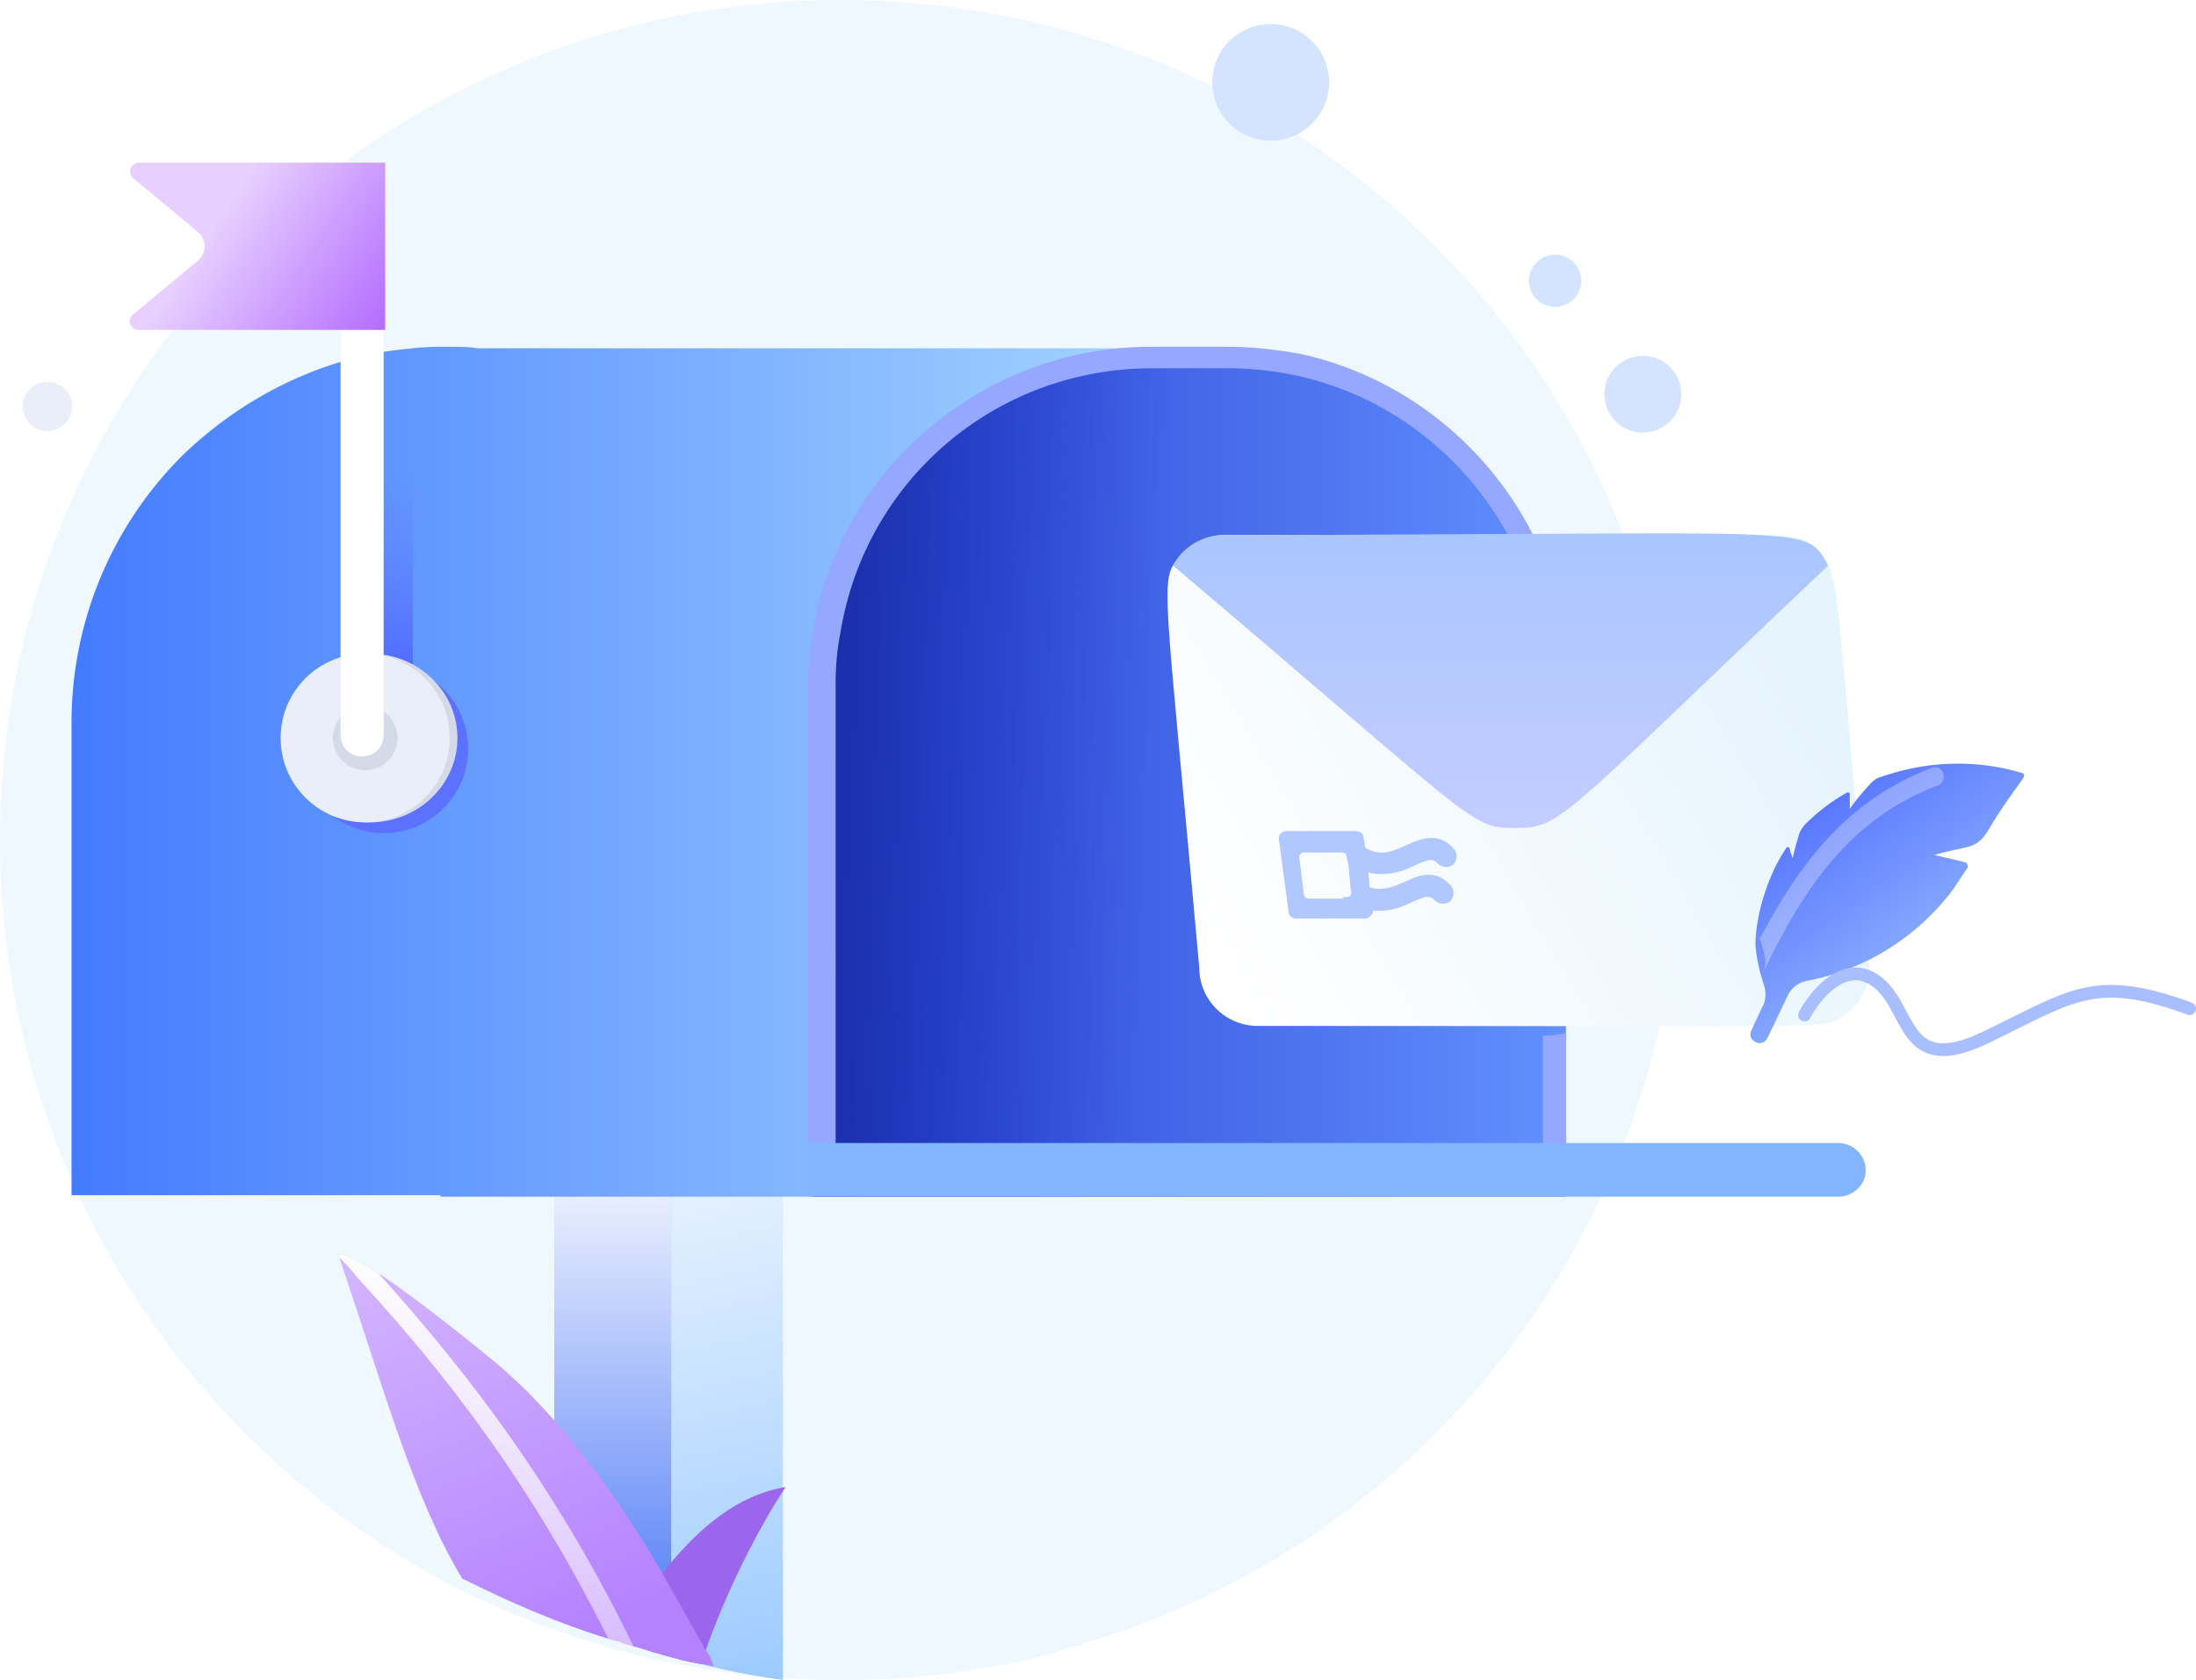
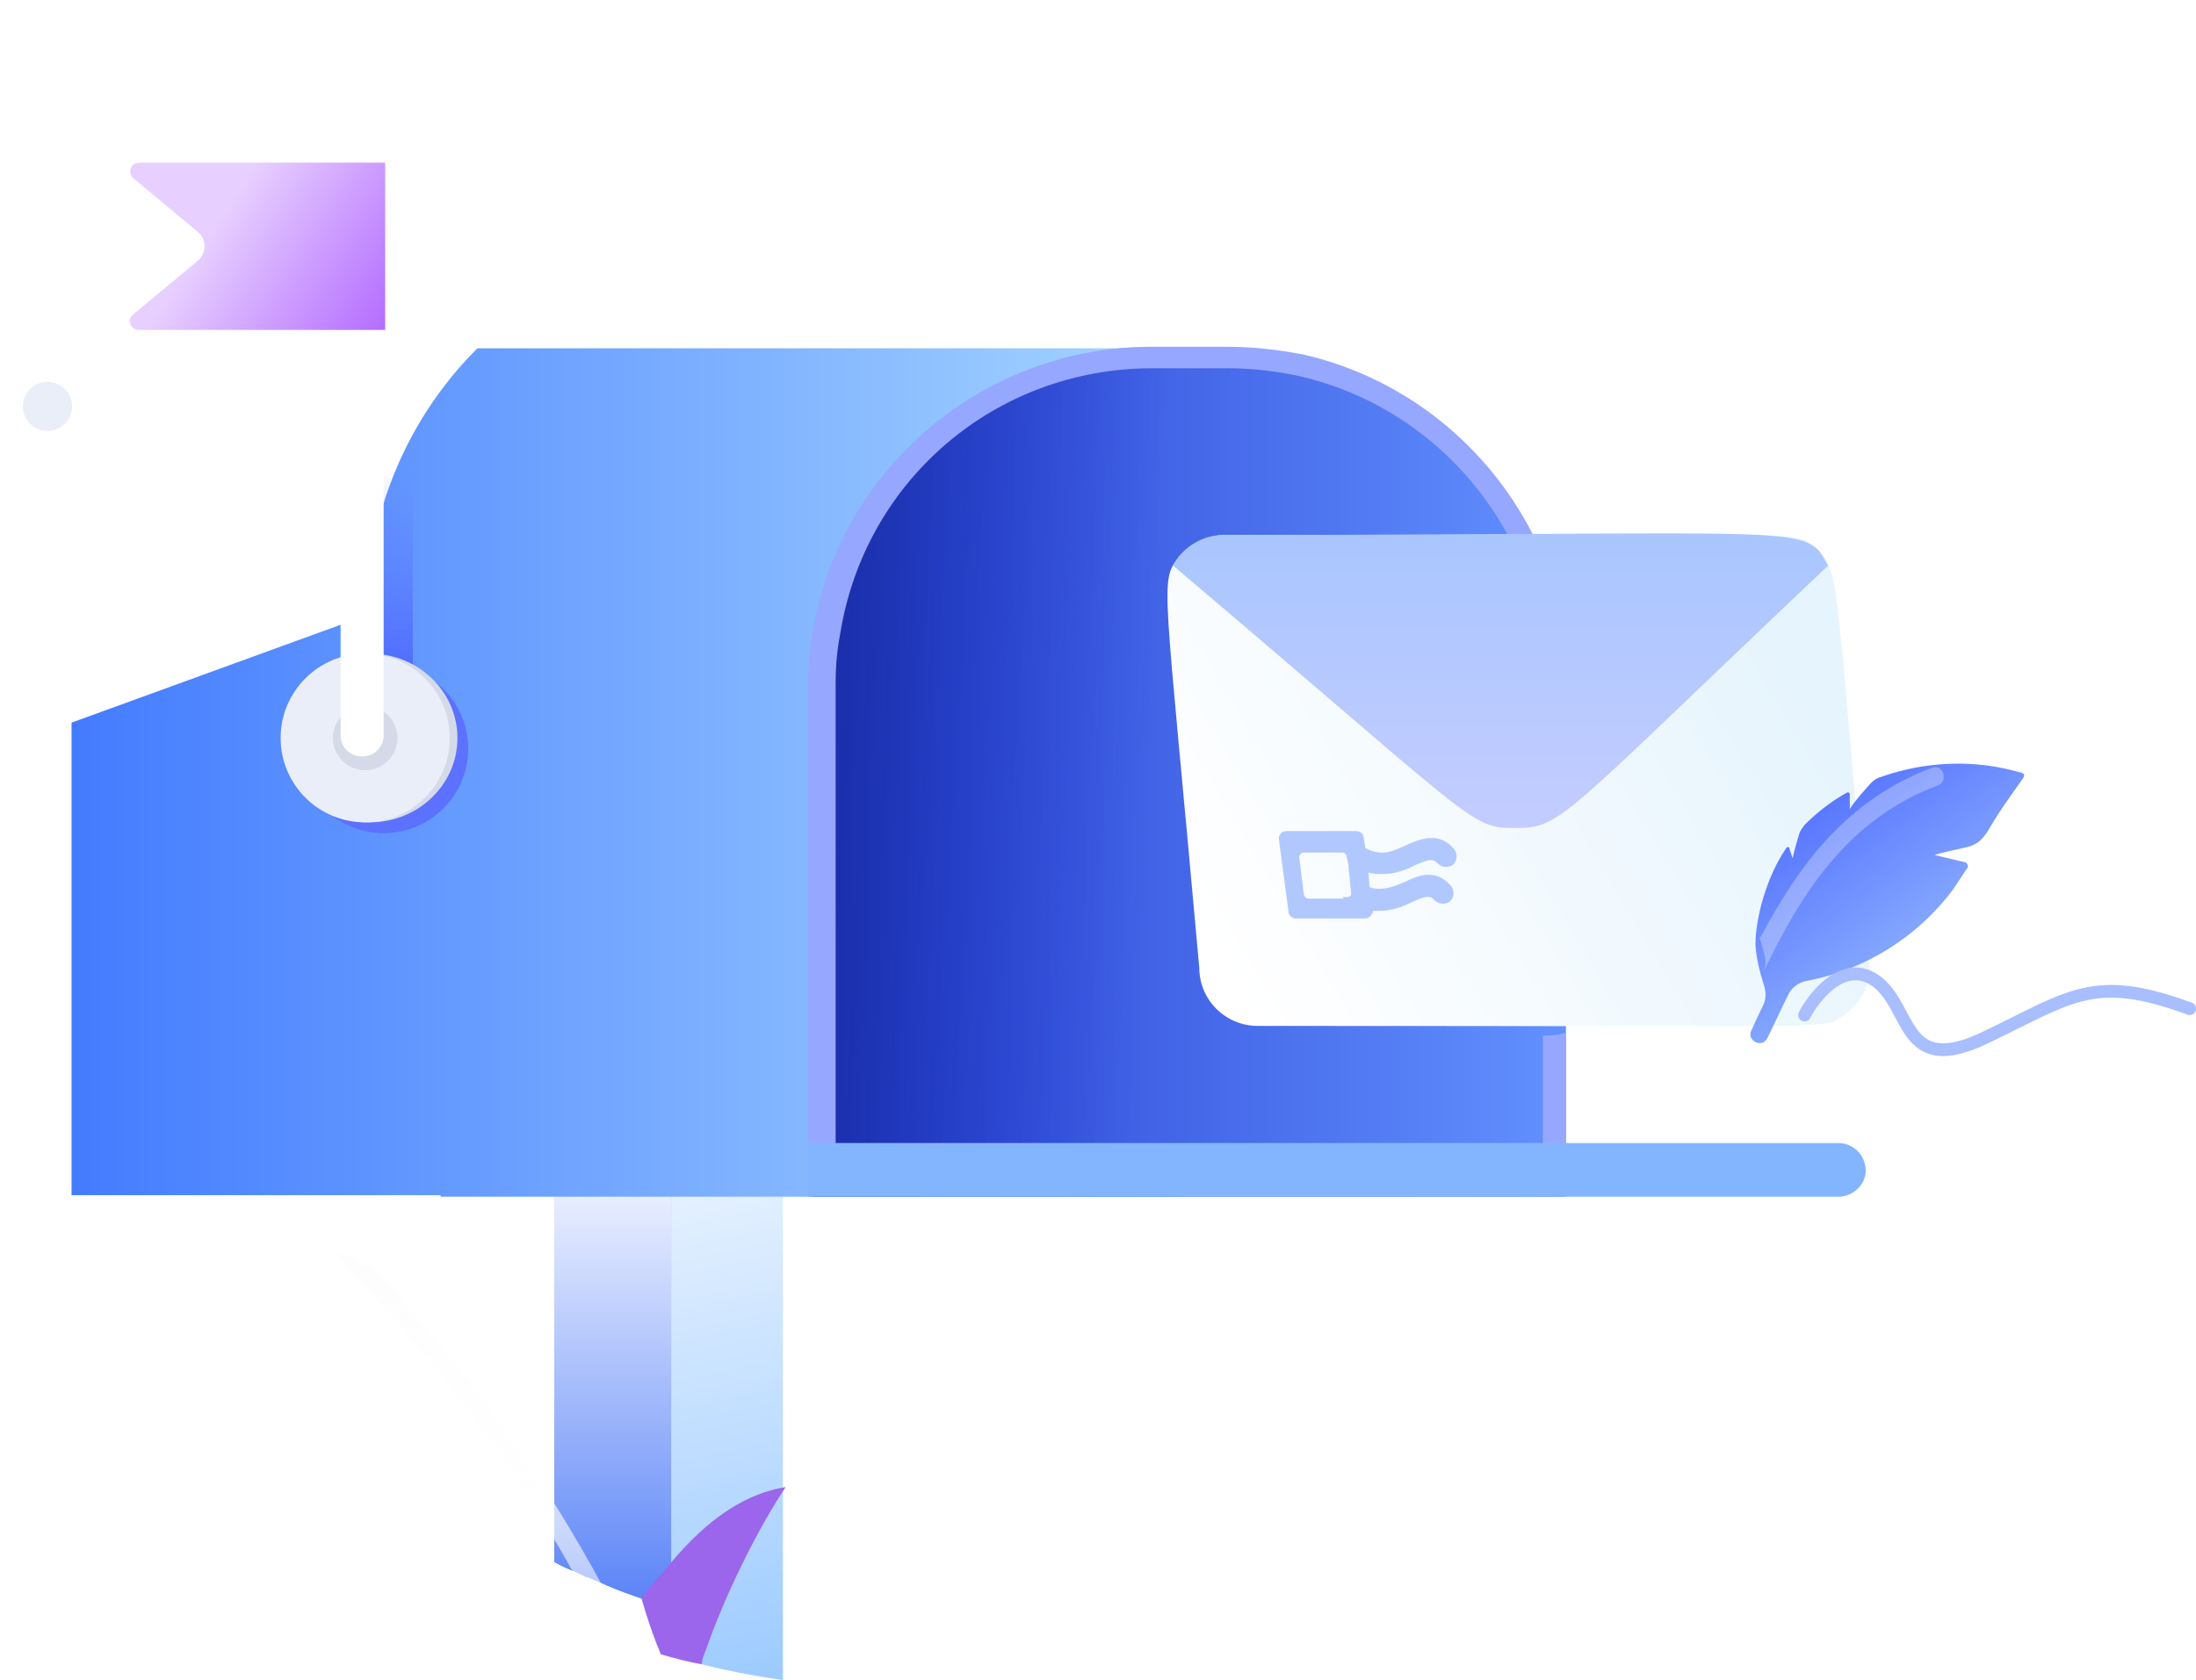
<svg xmlns="http://www.w3.org/2000/svg" fill="none" viewBox="0 0 345 264">
-   <path fill="#EFF8FF" d="M264 132c0 48.338-26.028 90.833-64.805 113.674 0 0-.265.266-.531.266-2.656 1.593-5.312 2.921-7.968 4.249-1.328.797-2.656 1.328-3.984 1.859l-1.593.797h-.266c-.531.266-1.328.531-1.859.797-3.984 1.859-8.233 3.187-12.483 4.515-.531.266-1.328.531-1.859.531-.266 0-.531.266-.797.266-.265 0-.531 0-.531.265-.266 0-.531 0-.797.266-5.577 1.593-11.42 2.656-17.529 3.453-5.577.796-11.155 1.062-16.732 1.062-9.031 0-17.795-.797-26.294-2.656-.531 0-1.063-.266-1.594-.266-1.859-.265-3.718-.796-5.577-1.327l-5.578-1.594c-7.436-2.39-14.873-5.312-21.778-8.765C28.95 227.348 0 182.994 0 132 0 58.962 59.227 0 132 0c73.038 0 132 58.962 132 132Z" />
-   <path fill="#D4E3FE" d="M256.23 67.679a6.025 6.025 0 0 1-3.876-7.595 6.04 6.04 0 0 1 7.609-3.869 6.024 6.024 0 0 1 3.876 7.595c-1.03 3.165-4.437 4.897-7.609 3.869ZM243.049 48.015a4.098 4.098 0 0 1-2.636-5.165 4.109 4.109 0 0 1 5.175-2.63 4.097 4.097 0 0 1 2.635 5.164 4.107 4.107 0 0 1-5.174 2.63ZM193.437 19.706a9.149 9.149 0 0 1-.583-12.943c3.419-3.735 9.225-3.996 12.967-.583a9.149 9.149 0 0 1 .583 12.943c-3.419 3.735-9.225 3.996-12.967.582Z" />
  <path fill="#EAEEF9" d="M4.853 66.711a3.852 3.852 0 0 1-.246-5.45 3.87 3.87 0 0 1 5.46-.245 3.852 3.852 0 0 1 .245 5.45 3.87 3.87 0 0 1-5.46.245Z" />
  <path fill="#4988FD" d="M104.229 186.845v66.297c.483.242.966.242 1.449.483 5.556 1.446 11.352 2.652 17.149 3.375v-70.155h-18.598Z" />
  <path fill="url(#a)" d="M104 187v72.766c.494.265.987.265 1.481.53 5.675 1.587 11.597 2.91 17.519 3.704v-77h-19Z" />
  <path fill="#2767F4" d="M87.08 186.845v58.583c1.208.723 2.416 1.205 3.624 1.687l1.449.724h.241c.483.241 1.208.482 1.691.723 3.623 1.687 7.487 2.893 11.352 4.098v-65.815H87.081Z" />
  <path fill="url(#b)" d="M87.08 186.845v58.583c1.208.723 2.416 1.205 3.624 1.687l1.449.724h.241c.483.241 1.208.482 1.691.723 3.623 1.687 7.487 2.893 11.352 4.098v-65.815H87.081Z" />
-   <path fill="url(#c)" d="M11.24 113.555v74.254h57.967v.241h116.177V54.731H75.004c-1.45-.24-2.899-.24-4.59-.24-1.932 0-3.622 0-5.555.24-2.415.241-4.589.483-6.763.965-11.352 2.41-21.496 8.197-29.466 15.911a59.196 59.196 0 0 0-17.39 41.948Z" />
+   <path fill="url(#c)" d="M11.24 113.555v74.254h57.967v.241h116.177V54.731H75.004a59.196 59.196 0 0 0-17.39 41.948Z" />
  <path fill="url(#d)" d="M58.097 55.937v55.208c0 1.928 1.449 3.375 3.381 3.375 1.932 0 3.382-1.447 3.382-3.375V54.731c-2.174.241-4.59.724-6.763 1.206Z" />
  <path fill="#5C71FF" d="M60.27 130.915c-7.337 0-13.284-5.937-13.284-13.26 0-7.323 5.947-13.259 13.284-13.259 7.337 0 13.284 5.936 13.284 13.259s-5.947 13.26-13.284 13.26Z" />
  <path fill="#D5DAE8" d="M58.097 129.227c-7.604 0-13.768-5.936-13.768-13.259s6.164-13.26 13.768-13.26c7.603 0 13.767 5.937 13.767 13.26 0 7.323-6.164 13.259-13.767 13.259Z" />
  <path fill="#EAEEF9" d="M57.372 129.227c-7.337 0-13.284-5.936-13.284-13.259s5.947-13.26 13.284-13.26c7.337 0 13.284 5.937 13.284 13.26 0 7.323-5.947 13.259-13.284 13.259Z" />
  <path fill="#D5DAE8" d="M57.372 121.029a5.068 5.068 0 0 1-5.072-5.063 5.068 5.068 0 0 1 5.072-5.063 5.068 5.068 0 0 1 5.072 5.063 5.068 5.068 0 0 1-5.072 5.063Z" />
  <path fill="url(#e)" d="M127.658 107.77v80.28h118.351v-80.28c0-25.314-17.874-46.53-41.544-51.833-3.864-.965-7.729-1.206-11.835-1.206h-12.077c-26.568 0-48.548 19.287-52.654 44.842 0 2.411-.241 5.304-.241 8.197Z" />
  <path fill="#fff" d="M53.508 51.598v63.887c0 1.928 1.45 3.375 3.382 3.375 1.932 0 3.381-1.447 3.381-3.375V51.598h-6.763Z" />
  <path fill="url(#f)" d="m127.658 118.859.724-19.527c4.107-25.314 26.086-44.842 52.655-44.842h12.076c4.106 0 7.971.482 11.835 1.206l1.449 1.205-29.95 122.952-48.548 2.652v-63.646h-.241Z" opacity=".5" />
  <path fill="url(#g)" d="M20.9 49.428c-.965.723-.482 2.41.967 2.41h38.645V25.562H21.867c-1.208 0-1.933 1.446-.966 2.41l10.144 8.438a2.956 2.956 0 0 1 0 4.58l-10.144 8.439Z" />
  <path fill="#96A7FF" d="M127.658 99.333c4.106-25.314 26.568-44.841 53.137-44.841h12.076c4.106 0 7.971.482 11.835 1.205 16.908 3.857 30.675 15.67 37.438 31.1-.725-.483-1.932-.724-4.348-.965-6.521-13.26-18.839-23.385-33.814-26.76-3.382-.723-7.246-1.205-10.869-1.205h-12.077c-24.636 0-45.166 17.599-49.031 41.707-.483 2.411-.724 5.063-.724 7.715v76.664h111.105v-21.215c1.932 0 2.898-.242 3.623-.483v25.314H126.933v-79.798c0-2.893.242-5.786.725-8.438Z" />
  <path fill="#83B5FF" d="M126.933 179.614v8.438H288.76c2.415 0 4.348-1.929 4.348-4.098a4.326 4.326 0 0 0-4.348-4.34H126.933Z" />
  <path fill="url(#h)" d="M188.409 152.049c0 5.063 4.106 9.161 9.178 9.161 94.681 0 88.643.482 91.783-1.446 2.657-1.688 4.347-4.581 4.347-7.715-5.555-62.923-4.589-62.2-8.453-65.816-3.623-3.134 1.449-2.17-92.749-2.17-2.898 0-5.555 1.447-7.246 3.376-3.14 4.098-2.415 2.652 3.14 64.61Z" />
  <path fill="url(#i)" d="M184.303 88.886c47.823 40.502 46.616 41.225 53.62 41.225 7.488 0 6.763-.964 49.273-41.225-3.623-6.75-1.449-4.821-94.922-4.821-3.382 0-6.522 1.928-7.971 4.821Z" />
  <path fill="#B1C8FF" d="M202.177 130.593h10.869c.724 0 1.207.482 1.207 1.205l.242 1.447.483 3.857.242 2.652.483 2.893v.723c-.242.482-.725.964-1.208.964h-10.869c-.725 0-1.208-.482-1.208-1.205l-1.449-10.849c-.241-.964.242-1.687 1.208-1.687Zm2.657 9.884c0 .241.241.723.724.723h6.039c.483 0 .724-.482.724-.723l-.241-1.929-.242-2.651-.241-1.206c0-.241-.242-.723-.725-.723h-6.038c-.483 0-.725.482-.725.723l.725 5.786Z" />
  <path fill="#B1C8FF" d="M210.872 133.728c.483 0 .725.241.725.723l.241 1.205c1.208.723 2.174 1.206 3.14 1.447.725.241 1.449.241 2.174.241 2.174 0 3.864-.723 5.314-1.447 2.173-.964 2.656-.964 3.381-.241.725.723 1.691.723 2.415.241.725-.723.725-1.687.242-2.411-2.415-2.892-5.314-1.687-7.488-.723-2.173.965-3.864 1.929-6.521.482-.242-.241-.725-.241-.966-.482-.725-.482-1.932-.241-2.415.482-.242 0-.242.241-.242.483ZM210.872 140.959l.241.241c1.691 1.206 3.14 1.688 4.348 1.929h1.208c2.174 0 3.864-.723 5.313-1.447 2.174-.964 2.657-.964 3.382-.241.724.724 1.691.724 2.415.241.725-.723.725-1.687.242-2.41-2.416-2.893-5.314-1.688-7.246-.724-1.691.724-3.382 1.447-5.314.965-.725-.241-1.208-.482-2.174-.965-.241-.241-.724-.241-1.207-.241l.241 1.929c0 .482-.241.723-.724.723h-.725Z" />
  <path fill="#9B65EC" d="M123.425 233.677c-4.286 6.418-9.492 16.809-12.554 25.672-.306.612-.612 1.529-.612 2.14-2.143-.306-4.287-.917-6.43-1.528-1.837-4.279-3.062-8.864-3.062-8.864 1.225-1.528 2.143-2.75 3.368-3.973 5.818-7.335 11.942-12.225 19.29-13.447Z" />
-   <path fill="url(#j)" d="M112.096 261.793c-.612 0-1.225-.306-1.837-.306-2.144-.305-4.287-.917-6.43-1.528-1.531-.306-2.756-.917-4.287-1.222-.612-.306-1.225-.306-1.837-.612-.613-.305-1.225-.305-2.144-.611-7.96-2.445-15.616-5.807-22.964-9.474-7.655-12.837-11.942-28.729-19.29-50.429 0-.305 0-.305-.307-.611 0 0 .612 0 2.143.611.919.612 2.45 1.223 4.287 2.445 3.675 2.445 9.492 6.724 18.066 13.753 10.717 8.864 19.903 22.006 26.333 33.008 2.755 4.89 5.205 9.169 7.042 12.531.613.611.919 1.528 1.225 2.445Z" />
  <path fill="url(#k)" d="M99.542 258.737c-.612-.306-1.225-.306-1.837-.612-.613-.305-1.225-.305-2.144-.611-14.085-28.423-30.007-46.455-39.499-56.846-.919-1.223-1.837-2.14-2.756-3.057 0-.305 0-.305-.306-.611 0 0 .612 0 2.143.611.919.611 2.45 1.223 4.287 2.445 9.798 11.003 26.027 29.646 40.112 58.681Z" />
  <g filter="url(#l)">
    <path fill="url(#m)" d="M317.49 117.772c-1.742 2.491-3.485 4.857-4.978 7.472-2.116 3.487-3.236 2.491-8.589 4.11l4.73 1.121c.125 0 .125 0 .249.124.249.25.374.623.125.872l-2.241 3.363a37.468 37.468 0 0 1-23.026 14.321c-1.245.25-2.365 1.121-2.863 2.242-1.12 2.242-2.116 4.483-3.236 6.725-.374.747-1.12.996-1.867.623-.747-.374-.996-1.121-.622-1.868.622-1.37 1.244-2.74 1.867-3.985.497-1.121.373-2.242 0-3.363-.623-1.992-1.121-3.985-1.245-6.102 0-1.993.373-4.11.871-6.103.871-3.237 2.116-6.351 3.983-9.091l.125-.124c.124 0 .373 0 .373.249.124.498.249.872.498 1.494.249-1.245.622-2.49.996-3.736.124-.498.497-.996.871-1.494 1.991-1.993 4.232-3.736 6.721-5.106h.125c.124 0 .248.124.248.249v2.366c.996-1.494 2.116-2.74 3.361-4.11.373-.373.871-.747 1.369-.872 6.97-2.49 14.563-2.864 21.657-.871 1.245.249 1.245.498.498 1.494Z" />
  </g>
  <path fill="#fff" d="M304.546 123.376c-14.065 5.231-21.533 16.813-27.507 29.391.498-1.121.373-2.242 0-3.363-.249-.747-.374-1.369-.622-2.117.124 0 .124-.124.248-.124 6.099-11.582 13.692-21.545 26.885-26.527.747-.249 1.494.125 1.743.872.249.872-.125 1.619-.747 1.868Z" opacity=".3" />
  <path stroke="#A8BEFF" stroke-linecap="round" stroke-width="2" d="M283.5 159.501c1.667-3.167 6.2-8.7 11-5.5 6 4 4 15.499 17.5 8.999s17-10 32-4.5" />
  <defs>
    <linearGradient id="a" x1="113.982" x2="129.813" y1="187.17" y2="263.578" gradientUnits="userSpaceOnUse">
      <stop stop-color="#E3F0FF" />
      <stop offset="1" stop-color="#9BCAFF" />
    </linearGradient>
    <linearGradient id="b" x1="96.259" x2="96.259" y1="252.66" y2="186.845" gradientUnits="userSpaceOnUse">
      <stop stop-color="#5882F7" />
      <stop offset="1" stop-color="#EBF0FF" />
    </linearGradient>
    <linearGradient id="c" x1="185.366" x2="11.197" y1="121.347" y2="121.347" gradientUnits="userSpaceOnUse">
      <stop stop-color="#A6D6FF" />
      <stop offset="1" stop-color="#437BFF" />
    </linearGradient>
    <linearGradient id="d" x1="61.496" x2="61.496" y1="106.23" y2="74.262" gradientUnits="userSpaceOnUse">
      <stop stop-color="#4F6AFF" />
      <stop offset="1" stop-color="#657EFF" stop-opacity="0" />
    </linearGradient>
    <linearGradient id="e" x1="246.088" x2="127.616" y1="121.262" y2="121.262" gradientUnits="userSpaceOnUse">
      <stop stop-color="#6291FF" />
      <stop offset="1" stop-color="#273DD1" />
    </linearGradient>
    <linearGradient id="f" x1="130.652" x2="180.64" y1="117.183" y2="119.512" gradientUnits="userSpaceOnUse">
      <stop stop-color="#0C1E82" />
      <stop offset="1" stop-color="#001DB5" stop-opacity="0" />
    </linearGradient>
    <linearGradient id="g" x1="68" x2="40.455" y1="44" y2="25.561" gradientUnits="userSpaceOnUse">
      <stop stop-color="#B166FF" />
      <stop offset="1" stop-color="#E7CFFF" />
    </linearGradient>
    <linearGradient id="h" x1="276.5" x2="189.5" y1="97" y2="148.5" gradientUnits="userSpaceOnUse">
      <stop stop-color="#E6F4FD" />
      <stop offset="1" stop-color="#fff" />
    </linearGradient>
    <linearGradient id="i" x1="235.749" x2="235.749" y1="130.111" y2="83.81" gradientUnits="userSpaceOnUse">
      <stop stop-color="#C4CCFF" />
      <stop offset="1" stop-color="#A9C6FF" />
    </linearGradient>
    <linearGradient id="j" x1="53" x2="82.548" y1="190" y2="261.793" gradientUnits="userSpaceOnUse">
      <stop stop-color="#D7BCFF" />
      <stop offset="1" stop-color="#B481FF" />
    </linearGradient>
    <linearGradient id="k" x1="76.271" x2="76.271" y1="197" y2="258.737" gradientUnits="userSpaceOnUse">
      <stop stop-color="#FDFDFD" />
      <stop offset="1" stop-color="#fff" stop-opacity=".47" />
    </linearGradient>
    <linearGradient id="m" x1="299.934" x2="285.683" y1="142.009" y2="122.533" gradientUnits="userSpaceOnUse">
      <stop stop-color="#83A6FF" />
      <stop offset="1" stop-color="#5A78FF" />
    </linearGradient>
    <filter id="l" width="59" height="59.916" x="267" y="112" color-interpolation-filters="sRGB" filterUnits="userSpaceOnUse">
      <feFlood flood-opacity="0" result="BackgroundImageFix" />
      <feColorMatrix in="SourceAlpha" result="hardAlpha" values="0 0 0 0 0 0 0 0 0 0 0 0 0 0 0 0 0 0 127 0" />
      <feOffset dy="5" />
      <feGaussianBlur stdDeviation="4" />
      <feColorMatrix values="0 0 0 0 0.113 0 0 0 0 0.296 0 0 0 0 1 0 0 0 0.22 0" />
      <feBlend in2="BackgroundImageFix" result="effect1_dropShadow_373_266" />
      <feBlend in="SourceGraphic" in2="effect1_dropShadow_373_266" result="shape" />
    </filter>
  </defs>
</svg>